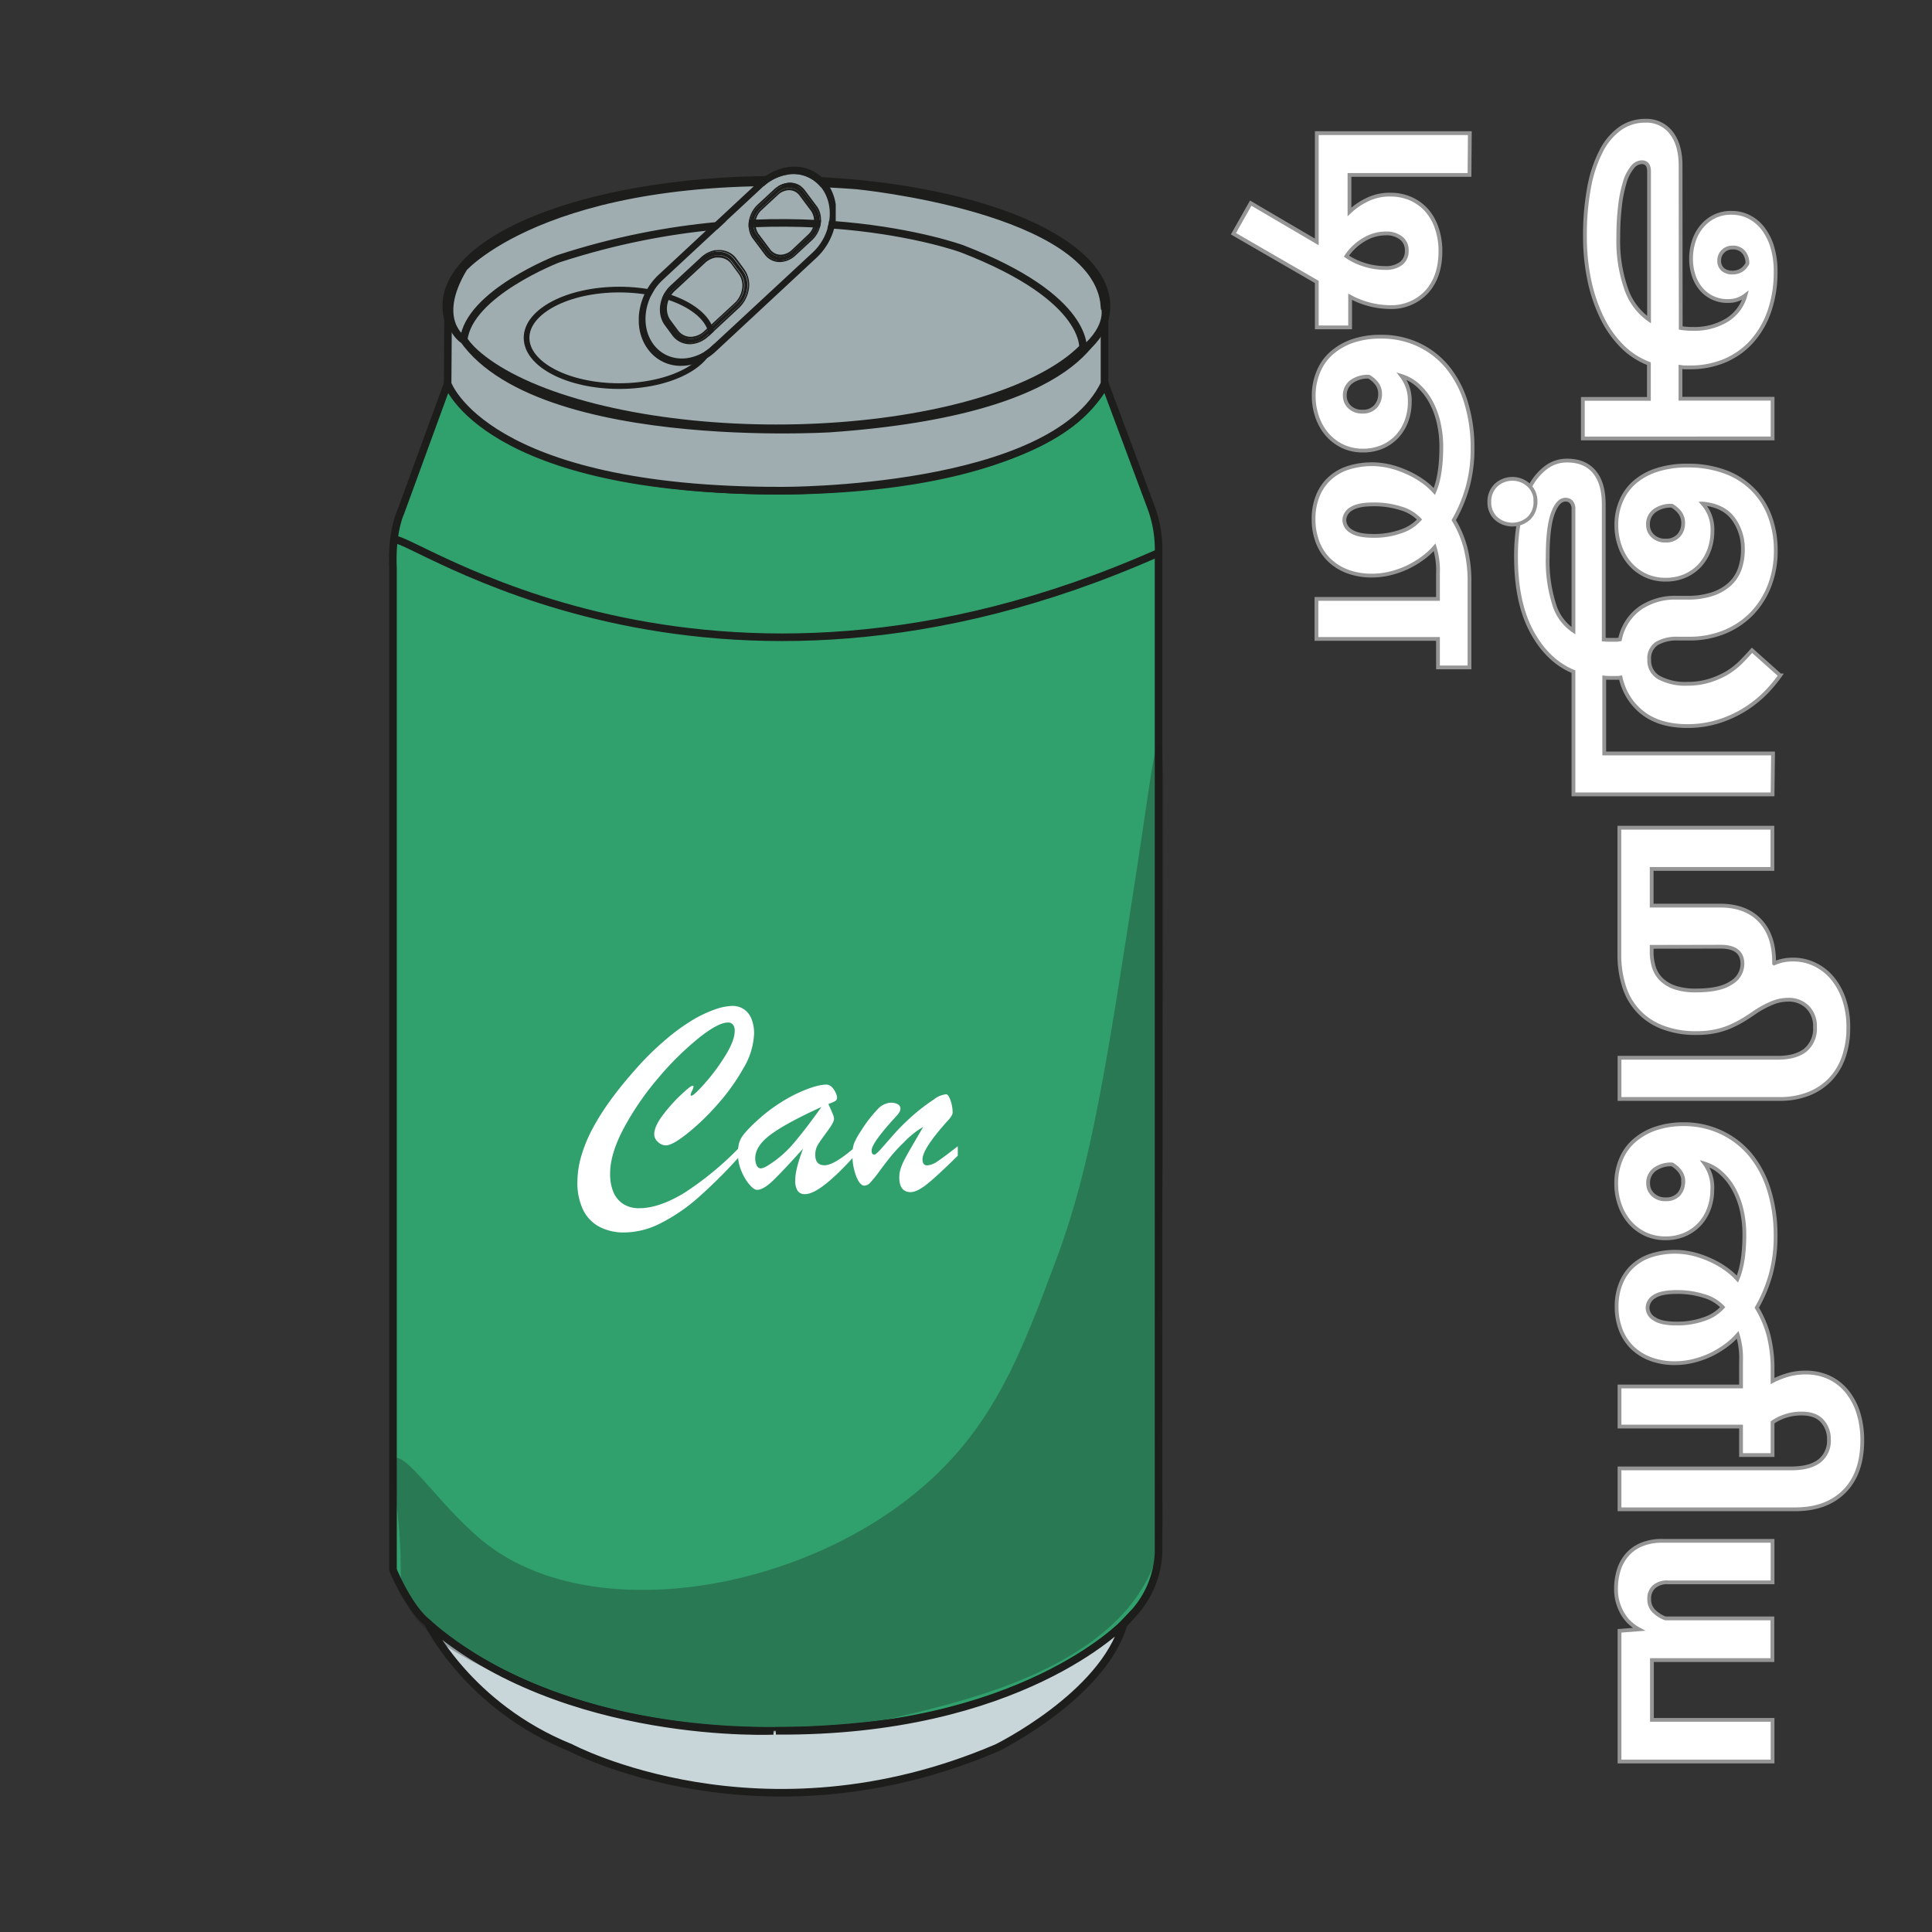
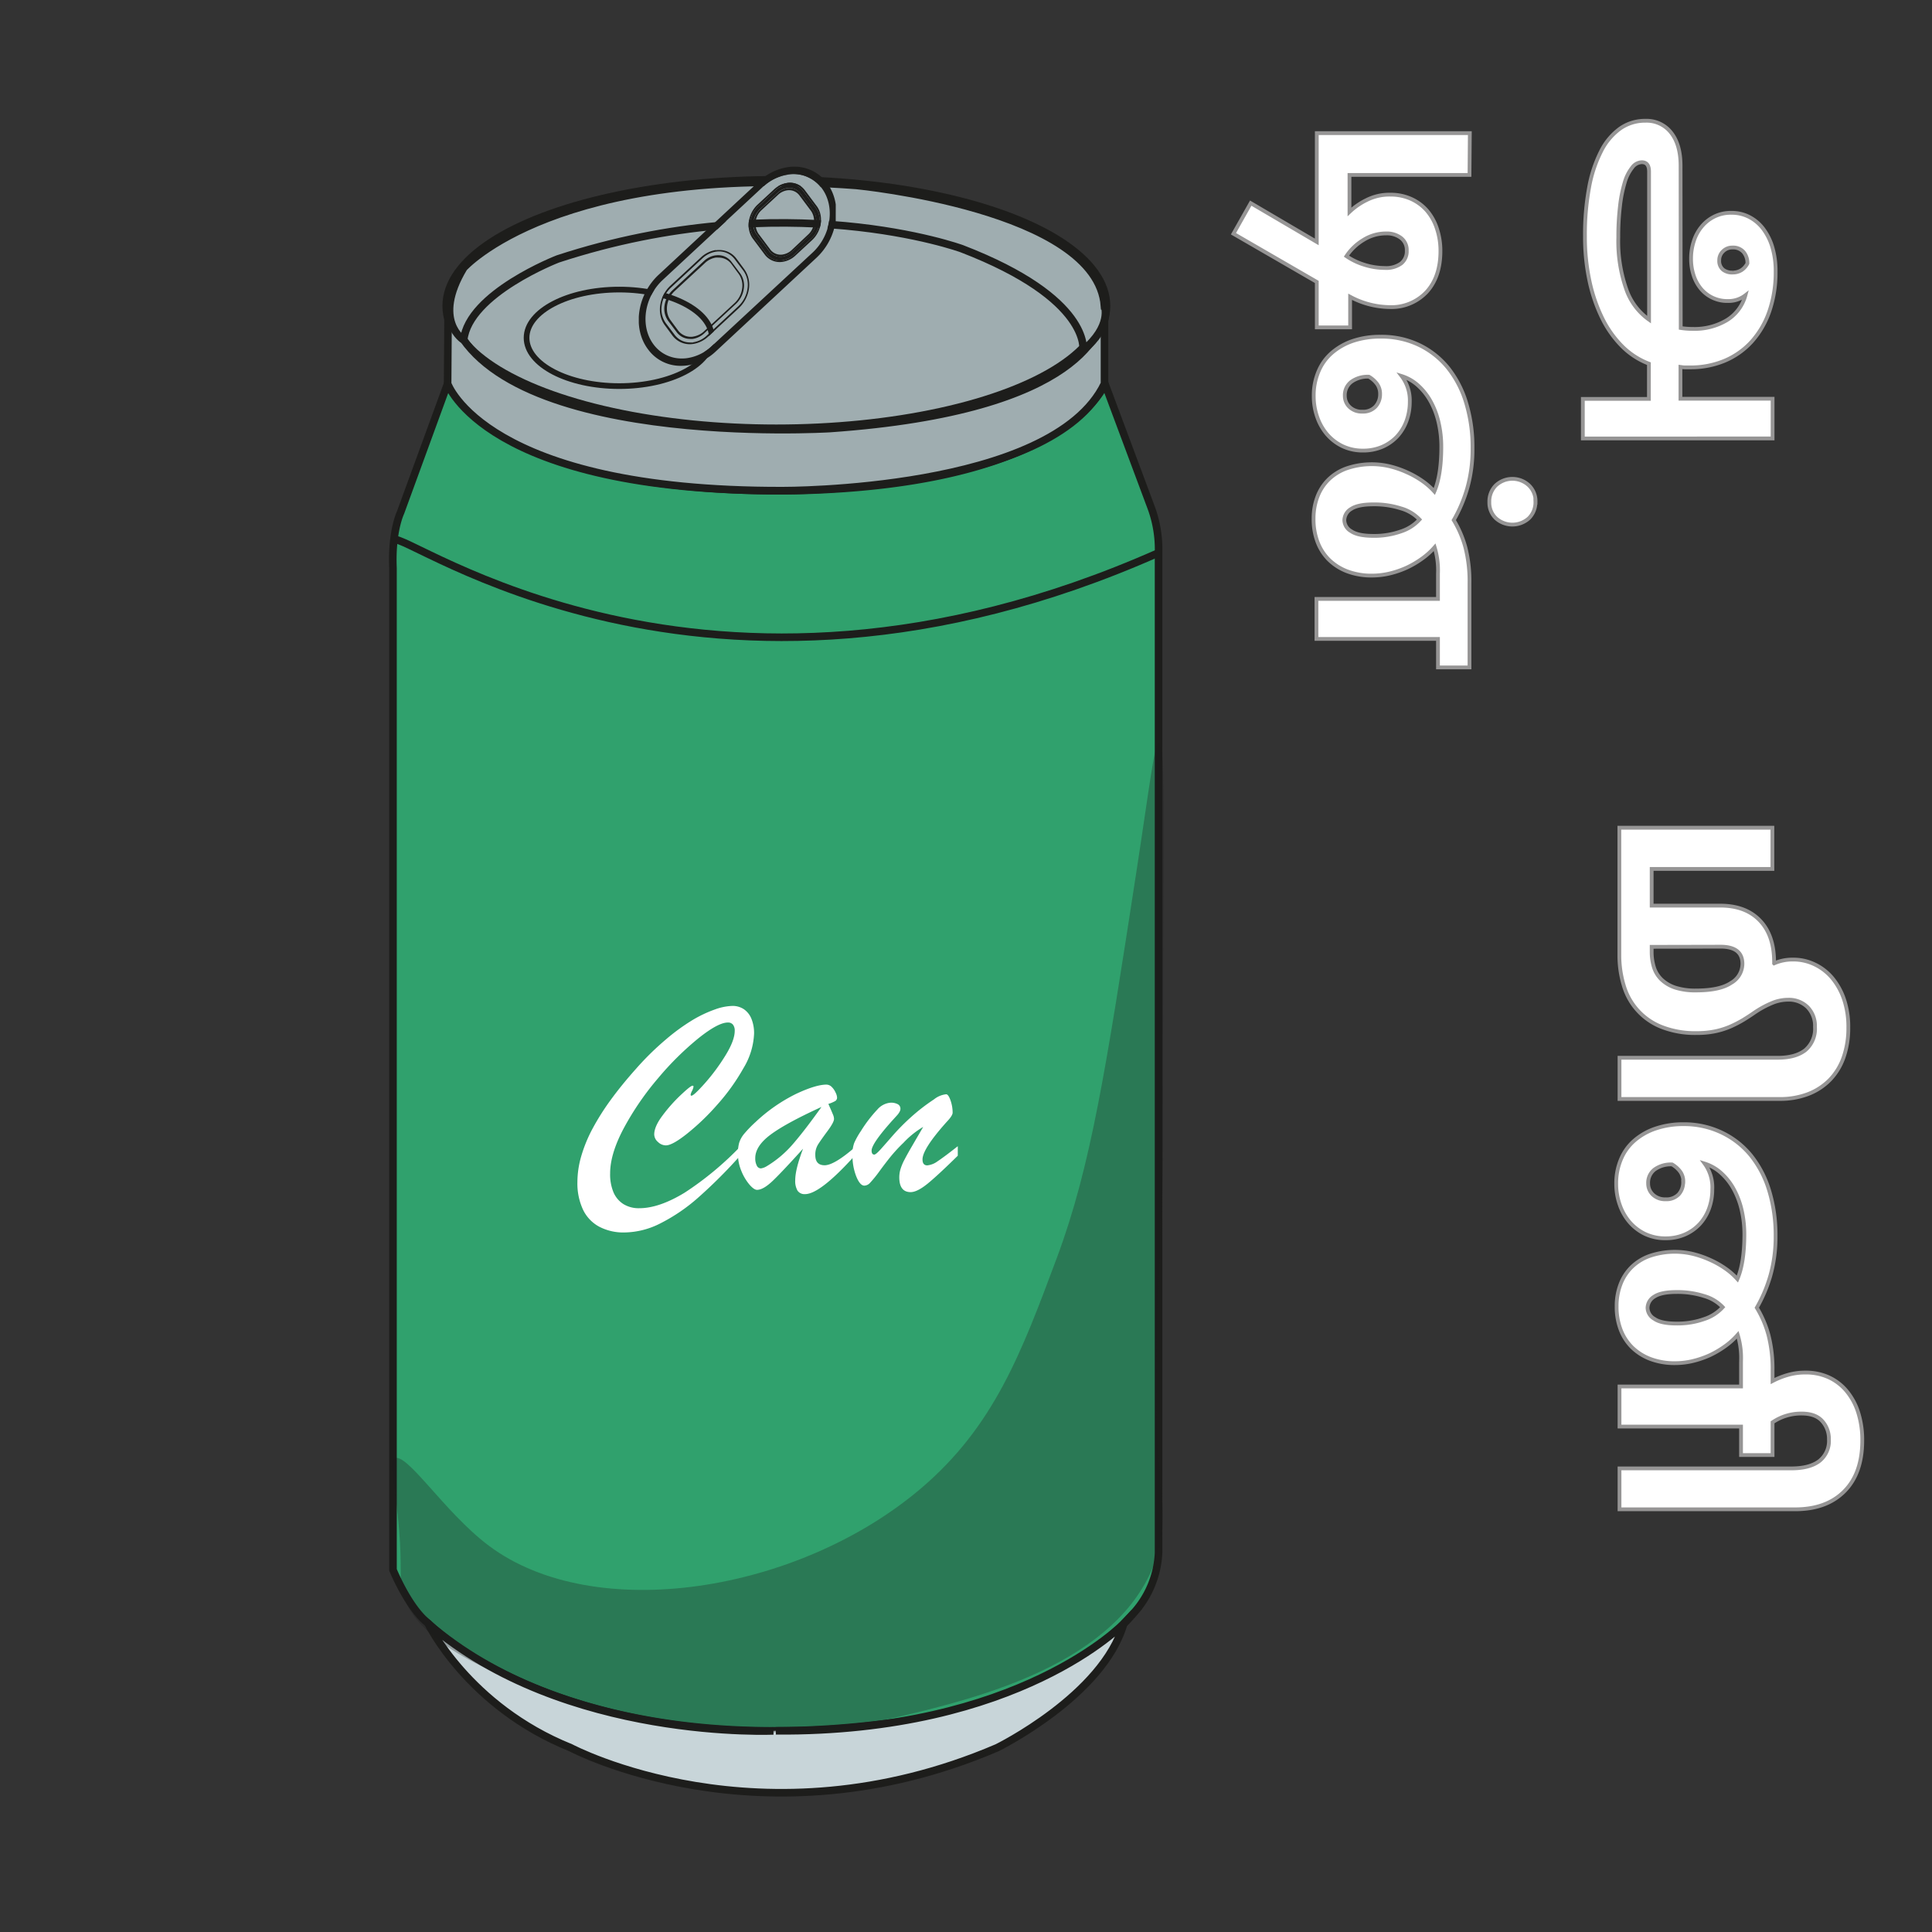
<svg xmlns="http://www.w3.org/2000/svg" viewBox="0 0 510 510">
  <rect x="0" y="0" width="510" height="510" fill="#333333" stroke="none" />
  <defs>
    <style>.cls-1,.cls-5,.cls-7{fill:none;}.cls-2{fill:#30a16d;}.cls-2,.cls-3,.cls-4,.cls-5,.cls-6,.cls-7{stroke:#1d1d1b;}.cls-14,.cls-2,.cls-3,.cls-4,.cls-5,.cls-6,.cls-7{stroke-miterlimit:10;}.cls-2,.cls-4,.cls-5,.cls-6{stroke-width:2px;}.cls-11,.cls-3,.cls-4{fill:#9fadb0;}.cls-3{stroke-width:3px;}.cls-6{fill:#c8d5d9;}.cls-7{stroke-width:1.5px;}.cls-14,.cls-8{fill:#fff;}.cls-9{isolation:isolate;}.cls-10{clip-path:url(#clip-path);}.cls-12,.cls-13{fill:#1d1d1b;}.cls-13{opacity:0.3;}.cls-14{stroke:#969595;}</style>
    <clipPath id="clip-path">
      <polygon class="cls-1" points="168.6 98.26 168.69 49.64 220.64 42.34 220.55 90.96 168.6 98.26" />
    </clipPath>
  </defs>
  <title>041 - Aluminum Can </title>
  <g id="Layer_41" data-name="Layer 41">
    <path class="cls-2" d="M118.16,101.28l-12.42,34s-2.43,5-2,14.71l0,72.48V414.4s4.1,10.12,9.36,14.17c0,0,36,37.25,121.47,26.32,0,0,43.73-4.46,64.78-29.16a25.44,25.44,0,0,0,6.48-15.79V146a31.9,31.9,0,0,0-2-12.15l-12.14-32.52s-9.72,25.64-77.74,28.07C213.85,129.35,137.05,133.53,118.16,101.28Z" />
    <ellipse class="cls-3" cx="204.94" cy="80.76" rx="86.65" ry="32.8" />
    <path class="cls-4" d="M219.14,113.12s-90.76,5.62-100.65-31.64l-.2.19-.13,19.61s9.85,28.42,88.4,28.24c0,0,71.26.37,85-28.24V81.62C291.32,86.25,286.5,108.38,219.14,113.12Z" />
    <path class="cls-4" d="M285.89,92.48s2.32-13.61-32-26.83c0,0-46.43-17-106.62,2.7,0,0-23.55,9.09-24.87,21.41,0,0-8.4-5.08,0-19.05,0,0,24.54-27.66,103.66-21.76,0,0,63.55,6.1,65.49,31.81C291.59,80.76,293.6,86.1,285.89,92.48Z" />
    <path class="cls-5" d="M104,142.53c2.74-2.65,81.65,56.68,201.78,3.42" />
    <path class="cls-6" d="M113,428.57s10.53,21.86,37.65,32.79c0,0,50.21,26.73,112.57,0,0,0,28-13.76,33.43-32.79,0,0-27.53,28.82-91.83,28.32C204.85,456.89,149.06,459.74,113,428.57Z" />
    <ellipse class="cls-7" cx="163.46" cy="89.18" rx="24.46" ry="12.74" />
    <path class="cls-8" d="M195.5,302.57v2.37a131.24,131.24,0,0,1-11.22,11.22,47.12,47.12,0,0,1-10,6.8,21.39,21.39,0,0,1-9.42,2.38,13.74,13.74,0,0,1-6.75-1.56,10,10,0,0,1-4.26-4.57,16.43,16.43,0,0,1-1.43-7.11,24.88,24.88,0,0,1,1-6.85,37.68,37.68,0,0,1,3-7.32,65.59,65.59,0,0,1,4.82-7.62q2.86-3.93,6.72-8.25a74.76,74.76,0,0,1,7.89-7.73,53.56,53.56,0,0,1,7.06-5.12,32.63,32.63,0,0,1,5.87-2.76,14.67,14.67,0,0,1,4.49-.91,5.36,5.36,0,0,1,3.1.87,5.56,5.56,0,0,1,2,2.55,10.07,10.07,0,0,1,.69,3.86,19.08,19.08,0,0,1-2.8,9.14,54.42,54.42,0,0,1-7,9.74,61.86,61.86,0,0,1-8,7.65c-2.53,2-4.36,3-5.47,3a3,3,0,0,1-2.09-.89,2.69,2.69,0,0,1-1-2c0-1.38.73-3.06,2.2-5a41.48,41.48,0,0,1,4.8-5.4c1.74-1.64,2.77-2.46,3.11-2.46.17,0,.26.07.26.22a3.33,3.33,0,0,1-.38,1.13,3.48,3.48,0,0,0-.38,1c0,.19.07.29.21.29.42,0,1.6-1.1,3.57-3.31a52.45,52.45,0,0,0,5.4-7.3c1.64-2.65,2.46-4.83,2.46-6.52a2.52,2.52,0,0,0-.46-1.62,1.64,1.64,0,0,0-1.36-.57q-2.55,0-7.73,4.13a78.55,78.55,0,0,0-10.63,10.51,75,75,0,0,0-9.07,13.19q-3.64,6.81-3.64,12a12.29,12.29,0,0,0,.89,5,6.9,6.9,0,0,0,2.62,3.1,7.71,7.71,0,0,0,4.17,1.09q5.26,0,12-4.11A83.68,83.68,0,0,0,195.5,302.57Z" />
    <path class="cls-8" d="M199.43,296.21a43.82,43.82,0,0,1,10.73-7.46q5.21-2.44,8-2.44a2,2,0,0,1,1.42.64,4.76,4.76,0,0,1,1,1.47,3.32,3.32,0,0,1,.38,1.24,1.05,1.05,0,0,1-.5,1,9.83,9.83,0,0,1-1.79.75l.66,1.49c.26.61.47,1.1.62,1.47a2.94,2.94,0,0,1,.21,1c0,.59-.58,1.67-1.76,3.26s-2,2.76-2.47,3.51a5,5,0,0,0-.71,2.76c0,1.8.82,2.7,2.47,2.7s4.35-1.59,8-4.77V305q-9.21,10.22-13.17,10.22a2.22,2.22,0,0,1-2-.93,5.06,5.06,0,0,1-.6-2.74q0-2.88,2.07-8.33-5.31,5.89-7.89,8.38t-4.26,2.49c-.53,0-1.2-.46-2-1.38a13.29,13.29,0,0,1-2.13-3.58,11.81,11.81,0,0,1-.92-4.57,10.87,10.87,0,0,1,.32-2.85,6.94,6.94,0,0,1,1.28-2.35A31.6,31.6,0,0,1,199.43,296.21Zm17.42-4q-9.45,4.32-13.48,7.34t-4,6.22a4.07,4.07,0,0,0,.4,1.91,1.22,1.22,0,0,0,1.09.75,4,4,0,0,0,1.42-.51,28.34,28.34,0,0,0,7-5.88Q212.42,298.42,216.85,292.21Z" />
    <path class="cls-8" d="M249.92,296.13q-6.4,7.14-6.4,9.93c0,1.05.42,1.57,1.27,1.57a5.52,5.52,0,0,0,2.75-1.11c1.12-.74,2.89-2.06,5.29-3.95v2.51q-5.18,5.1-7.93,7.35c-1.85,1.5-3.35,2.26-4.51,2.26q-3,0-3-3.93a7.47,7.47,0,0,1,.37-2.29,14,14,0,0,1,1-2.35c.42-.81,1.07-2,1.94-3.49s1.88-3.23,3-5.15a23.05,23.05,0,0,0-5.2,4.18,40.26,40.26,0,0,0-3.45,3.73q-1.43,1.77-3,3.93a31.1,31.1,0,0,1-2.37,2.91,2.14,2.14,0,0,1-1.51.75c-.77,0-1.49-.82-2.14-2.44a15.05,15.05,0,0,1-1-5.68,8.66,8.66,0,0,1,.45-3.12,20.4,20.4,0,0,1,1.8-3.21,35.42,35.42,0,0,1,4.33-5.65,5.16,5.16,0,0,1,3.49-1.8,3.8,3.8,0,0,1,1.88.4,1.32,1.32,0,0,1,.71,1.23,1.68,1.68,0,0,1-.22.77,4.89,4.89,0,0,1-.49.73c-.19.21-.57.64-1.15,1.27q-5.75,6.36-5.75,8.26,0,1,.69,1.05c.29,0,.86-.47,1.7-1.4s1.91-2.16,3.23-3.67a57.85,57.85,0,0,1,4.7-4.75,50.48,50.48,0,0,1,6.16-4.77,6.13,6.13,0,0,1,3.2-1.34c.39,0,.77.53,1.15,1.6a9.82,9.82,0,0,1,.56,3.24Q251.48,294.5,249.92,296.13Z" />
    <g class="cls-9">
      <g class="cls-10">
        <path class="cls-11" d="M183,90.79a5.72,5.72,0,0,1-5.47-2.22l-2-2.72c-2.2-2.95-1.54-7.62,1.48-10.43l8-7.41a7.44,7.44,0,0,1,4-2A6.28,6.28,0,0,1,190,66a5.58,5.58,0,0,1,4.42,2.29l2,2.71a7.09,7.09,0,0,1,1.23,5.27A8.79,8.79,0,0,1,195,81.4l-8,7.42a7.45,7.45,0,0,1-4,2m23.6-21.7a4.9,4.9,0,0,1-4.7-1.91L198.73,63c-1.89-2.53-1.33-6.55,1.27-9l4.32-4a6.47,6.47,0,0,1,3.44-1.7,4.89,4.89,0,0,1,4.7,1.91l3.15,4.21c1.89,2.54,1.33,6.56-1.27,9l-4.32,4a6.33,6.33,0,0,1-3.44,1.7m1.37-23a12.07,12.07,0,0,0-6.51,3.21L174.93,73.91c-4.92,4.58-6,12.21-2.42,17a9.15,9.15,0,0,0,7.22,3.72,9.65,9.65,0,0,0,1.7-.1,12,12,0,0,0,6.51-3.21l26.52-24.65c4.92-4.58,6-12.2,2.41-17A9.28,9.28,0,0,0,208,46.06" />
        <path class="cls-12" d="M183,88.86a4.19,4.19,0,0,1-4-1.63l-2-2.71c-1.62-2.18-1.12-5.63,1.1-7.69l8-7.41A5.44,5.44,0,0,1,188.92,68a4.9,4.9,0,0,1,.77,0A4.16,4.16,0,0,1,193,69.6l2,2.71a5.23,5.23,0,0,1,.9,3.89,6.43,6.43,0,0,1-2,3.81l-8,7.4a5.41,5.41,0,0,1-3,1.45m6-21.46a5.7,5.7,0,0,0-3.1,1.52l-8.28,7.7a6.71,6.71,0,0,0-2.09,4,5.45,5.45,0,0,0,.94,4.07l2.26,3a4.38,4.38,0,0,0,3.43,1.77,4.25,4.25,0,0,0,.8,0,5.69,5.69,0,0,0,3.1-1.53l8.29-7.7a6.79,6.79,0,0,0,2.09-4,5.46,5.46,0,0,0-.95-4.07l-2.26-3A4.4,4.4,0,0,0,189,67.4m-6,23a5.93,5.93,0,0,1-.94,0,5.06,5.06,0,0,1-4-2.06l-2.27-3a6.41,6.41,0,0,1-1.11-4.76,7.94,7.94,0,0,1,2.46-4.68l8.28-7.7A6.78,6.78,0,0,1,189,66.43a5.17,5.17,0,0,1,4.95,2l2.26,3a6.38,6.38,0,0,1,1.11,4.77,7.88,7.88,0,0,1-2.45,4.67l-8.28,7.7a6.79,6.79,0,0,1-3.62,1.79m6-24.36a7.44,7.44,0,0,0-4,2l-8,7.41c-3,2.81-3.68,7.48-1.48,10.43l2,2.72A5.72,5.72,0,0,0,183,90.79a7.45,7.45,0,0,0,4-2l8-7.42a8.79,8.79,0,0,0,2.7-5.15A7.09,7.09,0,0,0,196.42,71l-2-2.71A5.58,5.58,0,0,0,190,66a6.28,6.28,0,0,0-1.06.06m17.68,1.13a3.44,3.44,0,0,1-3.28-1.32l-3.15-4.21a4.85,4.85,0,0,1,.89-6.24l4.32-4a4.38,4.38,0,0,1,2.38-1.17A3.4,3.4,0,0,1,211,51.54l3.14,4.2a4.84,4.84,0,0,1-.88,6.24L209,66a4.44,4.44,0,0,1-2.38,1.18m1.21-17.51a4.69,4.69,0,0,0-2.56,1.26l-4.58,4.26a5.55,5.55,0,0,0-1.73,3.3,4.5,4.5,0,0,0,.78,3.36l3.35,4.47a3.65,3.65,0,0,0,3.49,1.42,4.81,4.81,0,0,0,2.55-1.26l4.58-4.27a5.55,5.55,0,0,0,1.73-3.29,4.53,4.53,0,0,0-.78-3.37l-3.35-4.46a3.59,3.59,0,0,0-3.48-1.42m-1.26,19A4.42,4.42,0,0,1,202.33,67L199,62.5a5.44,5.44,0,0,1-.94-4,6.79,6.79,0,0,1,2.08-4l4.59-4.27a5.69,5.69,0,0,1,3.07-1.52A4.4,4.4,0,0,1,212,50.41l3.34,4.46a5.47,5.47,0,0,1,.94,4.06,6.81,6.81,0,0,1-2.08,4l-4.59,4.25a5.7,5.7,0,0,1-3.08,1.53m1.22-20.4a6.47,6.47,0,0,0-3.44,1.7L200,54c-2.6,2.42-3.16,6.44-1.27,9l3.15,4.21a4.9,4.9,0,0,0,4.7,1.91,6.33,6.33,0,0,0,3.44-1.7l4.32-4c2.6-2.41,3.16-6.43,1.27-9l-3.15-4.21a4.89,4.89,0,0,0-4.7-1.91M181.43,94.53a9.65,9.65,0,0,1-1.7.1,9.15,9.15,0,0,1-7.22-3.72c-3.58-4.79-2.5-12.42,2.42-17l26.51-24.64A12.07,12.07,0,0,1,208,46.06a9.28,9.28,0,0,1,8.92,3.61c3.59,4.8,2.51,12.42-2.41,17L187.94,91.32a12,12,0,0,1-6.51,3.21m26.51-50.4a14.06,14.06,0,0,0-7.55,3.73L173.88,72.52c-5.71,5.3-7,14.16-2.8,19.72a10.6,10.6,0,0,0,8.37,4.33,13.21,13.21,0,0,0,2-.11A14.08,14.08,0,0,0,189,92.72L215.5,68.07c5.72-5.31,7-14.17,2.81-19.74A10.61,10.61,0,0,0,209.93,44a12,12,0,0,0-2,.11" />
        <path class="cls-12" d="M206.55,67.73a3.65,3.65,0,0,1-3.49-1.42l-3.35-4.47a4.5,4.5,0,0,1-.78-3.36,5.55,5.55,0,0,1,1.73-3.3l4.58-4.26a4.69,4.69,0,0,1,2.56-1.26,3.59,3.59,0,0,1,3.48,1.42l3.35,4.46a4.53,4.53,0,0,1,.78,3.37,5.55,5.55,0,0,1-1.73,3.29l-4.58,4.27a4.81,4.81,0,0,1-2.55,1.26m1.24-19a5.69,5.69,0,0,0-3.07,1.52l-4.59,4.27a6.79,6.79,0,0,0-2.08,4,5.44,5.44,0,0,0,.94,4L202.33,67a4.42,4.42,0,0,0,4.21,1.71,5.7,5.7,0,0,0,3.08-1.53l4.59-4.25a6.81,6.81,0,0,0,2.08-4,5.47,5.47,0,0,0-.94-4.06L212,50.41a4.4,4.4,0,0,0-4.22-1.72" />
-         <path class="cls-12" d="M182.93,89.44a4.25,4.25,0,0,1-.8,0,4.38,4.38,0,0,1-3.43-1.77l-2.26-3a5.45,5.45,0,0,1-.94-4.07,6.71,6.71,0,0,1,2.09-4l8.28-7.7A5.7,5.7,0,0,1,189,67.4a4.4,4.4,0,0,1,4.23,1.72l2.26,3a5.46,5.46,0,0,1,.95,4.07,6.79,6.79,0,0,1-2.09,4L186,87.91a5.69,5.69,0,0,1-3.1,1.53m6-23a6.78,6.78,0,0,0-3.62,1.79l-8.28,7.7a7.94,7.94,0,0,0-2.46,4.68,6.41,6.41,0,0,0,1.11,4.76l2.27,3a5.06,5.06,0,0,0,4,2.06,5.93,5.93,0,0,0,.94,0,6.79,6.79,0,0,0,3.62-1.79l8.28-7.7a7.88,7.88,0,0,0,2.45-4.67,6.38,6.38,0,0,0-1.11-4.77l-2.26-3a5.17,5.17,0,0,0-4.95-2" />
      </g>
    </g>
    <path class="cls-13" d="M300,230c-8,51.92-12,77.87-21,102-9.39,25.19-16.63,44.58-36,61-32.31,27.38-86,36-114,15-11.78-8.84-21.77-25-25-23-1.47.91-.1,4.67,1,15,1.22,11.41.47,15.45,1,19,2.25,15.12,28.1,24.26,39,28,16,5.49,49.41,16.41,93,6,19.33-4.62,57.24-13.67,67-41,2.92-8.18,1.95-14.14,1-26-2.2-27.58,1-55.33,1-83-.07-81.75.88-106.89-1-107C304.75,195.93,303.56,206.9,300,230Z" />
  </g>
  <g id="all_text" data-name="all text">
    <path class="cls-14" d="M443.67,86.58a19.49,19.49,0,0,0,3.2.24,16.54,16.54,0,0,0,9-2.32,11.09,11.09,0,0,0,4.88-6.56,7.27,7.27,0,0,1-4.64,1.52A9,9,0,0,1,449,76.22a10.58,10.58,0,0,1-1.92-3.52,13.78,13.78,0,0,1-.68-4.44,14.66,14.66,0,0,1,.72-4.6,11.47,11.47,0,0,1,2.08-3.84,10.11,10.11,0,0,1,3.32-2.64,9.74,9.74,0,0,1,4.52-1,10.06,10.06,0,0,1,4.52,1,10.84,10.84,0,0,1,3.72,3,15.29,15.29,0,0,1,2.52,4.88,21.92,21.92,0,0,1,.92,6.64,31.5,31.5,0,0,1-1.64,10.44,23.39,23.39,0,0,1-4.64,8,20.22,20.22,0,0,1-7.16,5.08,23.28,23.28,0,0,1-9.12,1.76c-.54,0-1,0-1.4,0s-.79-.07-1.16-.12v8.4h24.32v10.48H417.83V105.3h17.44V96a20.12,20.12,0,0,1-7.12-4.64,28,28,0,0,1-5.28-7.52A42.3,42.3,0,0,1,419.55,74a55.53,55.53,0,0,1-1.16-11.68,68.2,68.2,0,0,1,1.08-12.76,34.56,34.56,0,0,1,3.16-9.6,16.46,16.46,0,0,1,5-6,11.37,11.37,0,0,1,6.72-2.08,8.17,8.17,0,0,1,6.8,3.16c1.65,2.1,2.48,5,2.48,8.68ZM427.19,62.66a38.21,38.21,0,0,0,2.12,13.72,16.38,16.38,0,0,0,6,8V45.3c0-1.66-.64-2.48-1.92-2.48a3.26,3.26,0,0,0-2.52,1.4,11.37,11.37,0,0,0-2,4,35.18,35.18,0,0,0-1.24,6.28A67.64,67.64,0,0,0,427.19,62.66Zm30.24,9.28a4.21,4.21,0,0,0,2.28-.64,4.52,4.52,0,0,0,1.56-1.76,4.49,4.49,0,0,0-1-3,3.63,3.63,0,0,0-2.88-1.2,3.45,3.45,0,0,0-2.56,1,3.26,3.26,0,0,0-1,2.4,3,3,0,0,0,1,2.44A3.89,3.89,0,0,0,457.43,71.94Z" />
-     <path class="cls-14" d="M467.91,209.7H415.35V177.3q-6.81-2.81-11-10.56t-4.16-19.92a51.65,51.65,0,0,1,1-10.36,29,29,0,0,1,2.72-8,14.6,14.6,0,0,1,4.24-5.08,9.16,9.16,0,0,1,5.52-1.8c3.14,0,5.54,1,7.2,3s2.48,4.82,2.48,8.56v35.68a10.6,10.6,0,0,0,1.24.08h1.24c.42,0,.77,0,1,0l.8-.12A13.39,13.39,0,0,1,433,160.5a16.28,16.28,0,0,1,9.48-2.72h2.88a20.54,20.54,0,0,0,6.8-1,12.84,12.84,0,0,0,4.56-2.68,10.07,10.07,0,0,0,2.56-4,15.21,15.21,0,0,0,.8-5,13.29,13.29,0,0,0-2.6-8.24c-1.74-2.3-4.42-3.6-8-3.92a10.26,10.26,0,0,1,2.56,7.2,14.62,14.62,0,0,1-.88,5.08,12.37,12.37,0,0,1-2.48,4.08,11.75,11.75,0,0,1-3.88,2.72,12.65,12.65,0,0,1-5.08,1,12.38,12.38,0,0,1-5.44-1.16,12.61,12.61,0,0,1-4.08-3.12,14.11,14.11,0,0,1-2.6-4.6,16.48,16.48,0,0,1-.92-5.52,15.72,15.72,0,0,1,1.28-6.44,13.51,13.51,0,0,1,3.68-5,16.89,16.89,0,0,1,5.88-3.16,25.55,25.55,0,0,1,7.88-1.12,28.13,28.13,0,0,1,9.84,1.6,20.12,20.12,0,0,1,7.32,4.56,19.85,19.85,0,0,1,4.6,7.12,25.77,25.77,0,0,1,1.6,9.28,25.16,25.16,0,0,1-1.64,9.12,22,22,0,0,1-4.64,7.36,21.32,21.32,0,0,1-7.24,4.88,24.27,24.27,0,0,1-9.36,1.76H443a10.52,10.52,0,0,0-5.64,1.28,4.69,4.69,0,0,0-2,4.32A5.11,5.11,0,0,0,438,178.9a14.69,14.69,0,0,0,7.48,1.6,19.11,19.11,0,0,0,5.68-.8,22.53,22.53,0,0,0,4.64-2,19.45,19.45,0,0,0,3.68-2.84q1.59-1.6,3-3.2l7.44,6.64a36.52,36.52,0,0,1-4,4.76,30.88,30.88,0,0,1-5.44,4.28,30.24,30.24,0,0,1-6.88,3.12,27.14,27.14,0,0,1-8.2,1.2q-7.29,0-11.76-3.48a16,16,0,0,1-5.84-9.32,4.05,4.05,0,0,1-.72.08h-2.24a11.58,11.58,0,0,1-1.36-.08V198.9h44.56Zm-59.36-62.64a38,38,0,0,0,1.72,12.52,12.78,12.78,0,0,0,5.08,6.92v-32a2.69,2.69,0,0,0-.6-2,2,2,0,0,0-1.48-.6q-2.08,0-3.4,3.72T408.55,147.06Zm35.76-9a4.42,4.42,0,0,0-.8-2.64,7,7,0,0,0-2.16-1.92,7.35,7.35,0,0,0-4.6,1.32,4.41,4.41,0,0,0-1.72,3.72,4,4,0,0,0,1.24,2.92,4.61,4.61,0,0,0,3.4,1.24,4.42,4.42,0,0,0,3.44-1.32A4.75,4.75,0,0,0,444.31,138.1Z" />
    <path class="cls-14" d="M487.91,271.3a23.29,23.29,0,0,1-1.24,7.8,16.33,16.33,0,0,1-3.6,5.92,16.1,16.1,0,0,1-5.72,3.76,20.67,20.67,0,0,1-7.6,1.32H427.51V279.22h41.84q4.63,0,7.2-2a7.37,7.37,0,0,0,2.56-6.12,7.08,7.08,0,0,0-2-5.28,7,7,0,0,0-5.08-1.92,11.12,11.12,0,0,0-4.08.8,26,26,0,0,0-4.88,2.64c-.91.64-1.87,1.26-2.88,1.88a32.16,32.16,0,0,1-3.32,1.72,21.08,21.08,0,0,1-4,1.28,23.64,23.64,0,0,1-5,.48,24.17,24.17,0,0,1-9.12-1.56,16.76,16.76,0,0,1-10.08-10.88,27.43,27.43,0,0,1-1.2-8.28V218.5h40.4v10.88H436v9.68h18.08q6.72,0,10.48,3.92t3.76,11v.32a12.09,12.09,0,0,1,5-1,13,13,0,0,1,5.72,1.28,13.82,13.82,0,0,1,4.64,3.6,17.78,17.78,0,0,1,3.12,5.68A22.77,22.77,0,0,1,487.91,271.3ZM436,249.94v1.28a13.54,13.54,0,0,0,.6,4.12,7.69,7.69,0,0,0,2,3.24,9.63,9.63,0,0,0,3.6,2.12,17.11,17.11,0,0,0,5.48.76c4.21,0,7.3-.66,9.28-2a5.84,5.84,0,0,0,3-5q0-4.56-5.76-4.56Z" />
    <path class="cls-14" d="M491.59,380.26q0,8.64-4.72,13.4t-13,4.76H427.51v-10.8h45.36q4.8,0,7.36-1.92a6.76,6.76,0,0,0,2.56-5.76,7,7,0,0,0-1.76-4.8c-1.18-1.34-3-2-5.44-2a13.39,13.39,0,0,0-7.68,2.32v8.64h-8.32v-7.52H427.51V366h32.08v-6.64a20.9,20.9,0,0,0-.88-7,19.32,19.32,0,0,1-3.32,3,25.27,25.27,0,0,1-4,2.36,24.87,24.87,0,0,1-4.52,1.56,20.49,20.49,0,0,1-4.68.56,18.11,18.11,0,0,1-6.56-1.12,14,14,0,0,1-4.88-3.12,13.17,13.17,0,0,1-3-4.76,16.88,16.88,0,0,1-1-6,16.06,16.06,0,0,1,1-5.76,12.66,12.66,0,0,1,2.92-4.56,13.18,13.18,0,0,1,4.84-3,20.59,20.59,0,0,1,11.52-.48,25.78,25.78,0,0,1,4.52,1.6,23.8,23.8,0,0,1,4,2.28,18.34,18.34,0,0,1,3.08,2.72q1.83-4.24,1.84-11.76a28.31,28.31,0,0,0-.76-6.64,21.33,21.33,0,0,0-2.16-5.56,16.06,16.06,0,0,0-3.32-4.12,11.68,11.68,0,0,0-4.24-2.4A10.59,10.59,0,0,1,452,314a14.62,14.62,0,0,1-.88,5.08,12.37,12.37,0,0,1-2.48,4.08,11.75,11.75,0,0,1-3.88,2.72,12.65,12.65,0,0,1-5.08,1,12.38,12.38,0,0,1-5.44-1.16,12.61,12.61,0,0,1-4.08-3.12,14.11,14.11,0,0,1-2.6-4.6,16.48,16.48,0,0,1-.92-5.52,16.22,16.22,0,0,1,1.24-6.44,13.2,13.2,0,0,1,3.6-5,16.65,16.65,0,0,1,5.64-3.16,22.57,22.57,0,0,1,7.36-1.12A22.94,22.94,0,0,1,454.55,299a22.2,22.2,0,0,1,7.64,6,27.38,27.38,0,0,1,4.84,9.32,40.21,40.21,0,0,1,1.68,11.92,37.61,37.61,0,0,1-1.36,10.44,38,38,0,0,1-3.6,8.52,28,28,0,0,1,3.08,7.2,35.9,35.9,0,0,1,1.08,9.44v2.72a21.68,21.68,0,0,1,4-1.6,16.43,16.43,0,0,1,4.72-.64,14.46,14.46,0,0,1,6.08,1.24,13.37,13.37,0,0,1,4.72,3.6,16.59,16.59,0,0,1,3.08,5.68A23.82,23.82,0,0,1,491.59,380.26Zm-49-30.88a21,21,0,0,0,7.32-1.2,11.23,11.23,0,0,0,4.84-3.12,10.76,10.76,0,0,0-4.84-2.92,23.09,23.09,0,0,0-7.32-1.08q-4.08,0-5.88,1.2a3.55,3.55,0,0,0-1.8,3,3.44,3.44,0,0,0,1.8,2.88Q438.47,349.38,442.55,349.38Zm1.76-37.44a4.42,4.42,0,0,0-.8-2.64,7,7,0,0,0-2.16-1.92,7.35,7.35,0,0,0-4.6,1.32,4.41,4.41,0,0,0-1.72,3.72,4,4,0,0,0,1.24,2.92,4.61,4.61,0,0,0,3.4,1.24,4.42,4.42,0,0,0,3.44-1.32A4.75,4.75,0,0,0,444.31,311.94Z" />
-     <path class="cls-14" d="M467.91,417.7H440.39a5.27,5.27,0,0,0-3.8,1.2,4.14,4.14,0,0,0-1.24,3.12,4.4,4.4,0,0,0,1.28,3.32,8.52,8.52,0,0,0,3,1.88h28.24v11H436.07V454h31.84v11h-40.4V430.5l5.12-.4a10.41,10.41,0,0,1-1.84-1.24,10.1,10.1,0,0,1-2-2.16,12.59,12.59,0,0,1-1.56-3.16,12.3,12.3,0,0,1-.64-4.08,16.61,16.61,0,0,1,.72-5,11.07,11.07,0,0,1,2.2-4,10.1,10.1,0,0,1,3.8-2.72,14,14,0,0,1,5.6-1h29Z" />
    <path class="cls-14" d="M387.91,46.18H356.23v9.76a17.76,17.76,0,0,1,4.48-3.12A13.4,13.4,0,0,1,367,51.38a13.22,13.22,0,0,1,5.4,1.08,12.16,12.16,0,0,1,4.16,3,13.73,13.73,0,0,1,2.68,4.68,18.53,18.53,0,0,1,1,6.12q0,6.8-3.64,10.8a12.72,12.72,0,0,1-9.88,4,22.49,22.49,0,0,1-10.32-2.72v8.08h-8.8v-12l-22-12.72,4.56-8.08,17.44,10.24V35.14h40.4Zm-16.56,20a4,4,0,0,0-1.52-3.36,6.15,6.15,0,0,0-3.92-1.2,11.2,11.2,0,0,0-6,1.72,13.93,13.93,0,0,0-4.48,4.28,17.27,17.27,0,0,0,4.64,2.24,18,18,0,0,0,5.52.88,6.67,6.67,0,0,0,4.28-1.2A4.1,4.1,0,0,0,371.35,66.18Z" />
    <path class="cls-14" d="M388.71,118.34a37.61,37.61,0,0,1-1.36,10.44,38,38,0,0,1-3.6,8.52,28,28,0,0,1,3.08,7.2,35.9,35.9,0,0,1,1.08,9.44v22.24h-8.32v-7.52H347.51V158.1h32.08v-6.64a20.9,20.9,0,0,0-.88-7,19.32,19.32,0,0,1-3.32,3,25.27,25.27,0,0,1-4,2.36,24.87,24.87,0,0,1-4.52,1.56,20.49,20.49,0,0,1-4.68.56,18.11,18.11,0,0,1-6.56-1.12,14,14,0,0,1-4.88-3.12,13.17,13.17,0,0,1-3-4.76,16.88,16.88,0,0,1-1-6,16.06,16.06,0,0,1,1-5.76,12.66,12.66,0,0,1,2.92-4.56,13.18,13.18,0,0,1,4.84-3,20.59,20.59,0,0,1,11.52-.48,25.78,25.78,0,0,1,4.52,1.6,23.8,23.8,0,0,1,4,2.28,18.34,18.34,0,0,1,3.08,2.72q1.83-4.25,1.84-11.76a28.31,28.31,0,0,0-.76-6.64,21.33,21.33,0,0,0-2.16-5.56,16.06,16.06,0,0,0-3.32-4.12,11.68,11.68,0,0,0-4.24-2.4,10.59,10.59,0,0,1,2.16,6.8,14.62,14.62,0,0,1-.88,5.08,12.37,12.37,0,0,1-2.48,4.08,11.75,11.75,0,0,1-3.88,2.72,12.65,12.65,0,0,1-5.08,1,12.38,12.38,0,0,1-5.44-1.16,12.61,12.61,0,0,1-4.08-3.12,14.11,14.11,0,0,1-2.6-4.6,16.48,16.48,0,0,1-.92-5.52,16.22,16.22,0,0,1,1.24-6.44,13.2,13.2,0,0,1,3.6-5A16.65,16.65,0,0,1,357.11,90a22.57,22.57,0,0,1,7.36-1.12,22.94,22.94,0,0,1,10.08,2.16,22.2,22.2,0,0,1,7.64,6,27.38,27.38,0,0,1,4.84,9.32A40.21,40.21,0,0,1,388.71,118.34Zm-26.16,23.12a21,21,0,0,0,7.32-1.2,11.23,11.23,0,0,0,4.84-3.12,10.76,10.76,0,0,0-4.84-2.92,23.09,23.09,0,0,0-7.32-1.08q-4.08,0-5.88,1.2a3.55,3.55,0,0,0-1.8,3,3.44,3.44,0,0,0,1.8,2.88Q358.47,141.46,362.55,141.46ZM364.31,104a4.42,4.42,0,0,0-.8-2.64,7,7,0,0,0-2.16-1.92,7.35,7.35,0,0,0-4.6,1.32A4.41,4.41,0,0,0,355,104.5a4,4,0,0,0,1.24,2.92,4.61,4.61,0,0,0,3.4,1.24,4.42,4.42,0,0,0,3.44-1.32A4.75,4.75,0,0,0,364.31,104Zm41,28.4a5.91,5.91,0,0,1-1.72,4.4,6.5,6.5,0,0,1-8.72,0,5.68,5.68,0,0,1-1.72-4.24,6,6,0,0,1,1.72-4.44,6.39,6.39,0,0,1,8.72,0A5.82,5.82,0,0,1,405.35,132.42Z" />
  </g>
</svg>